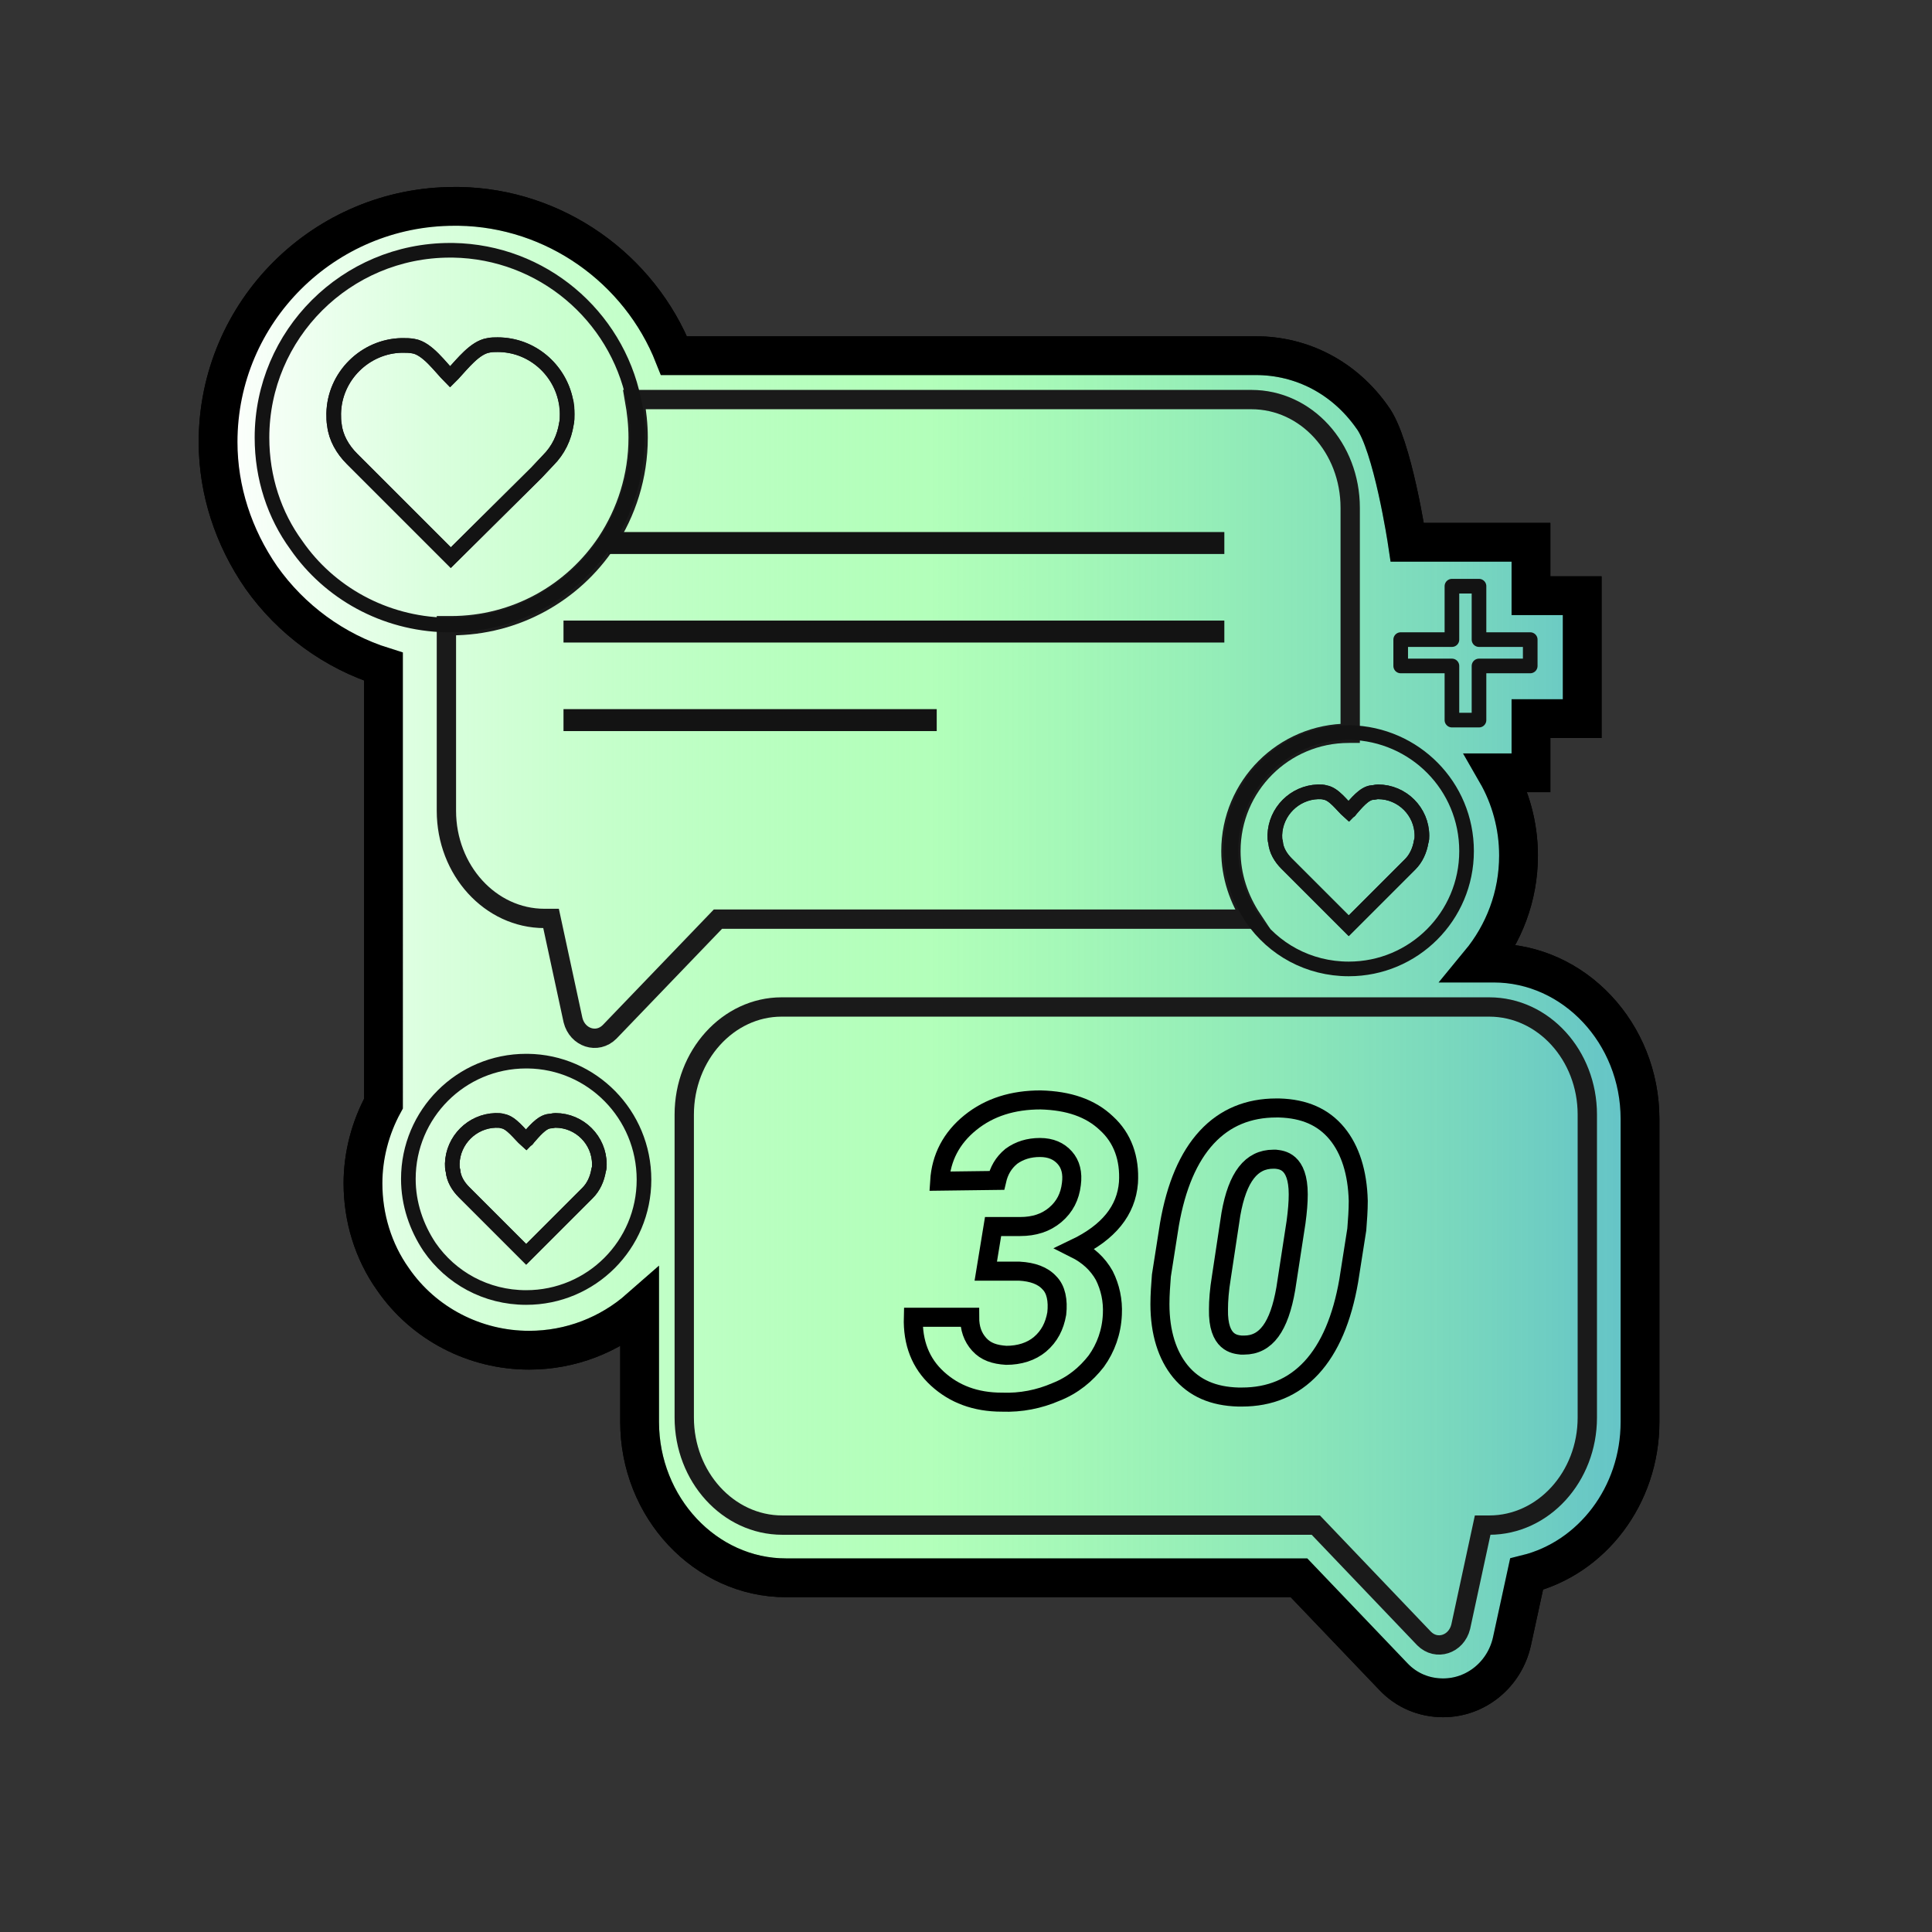
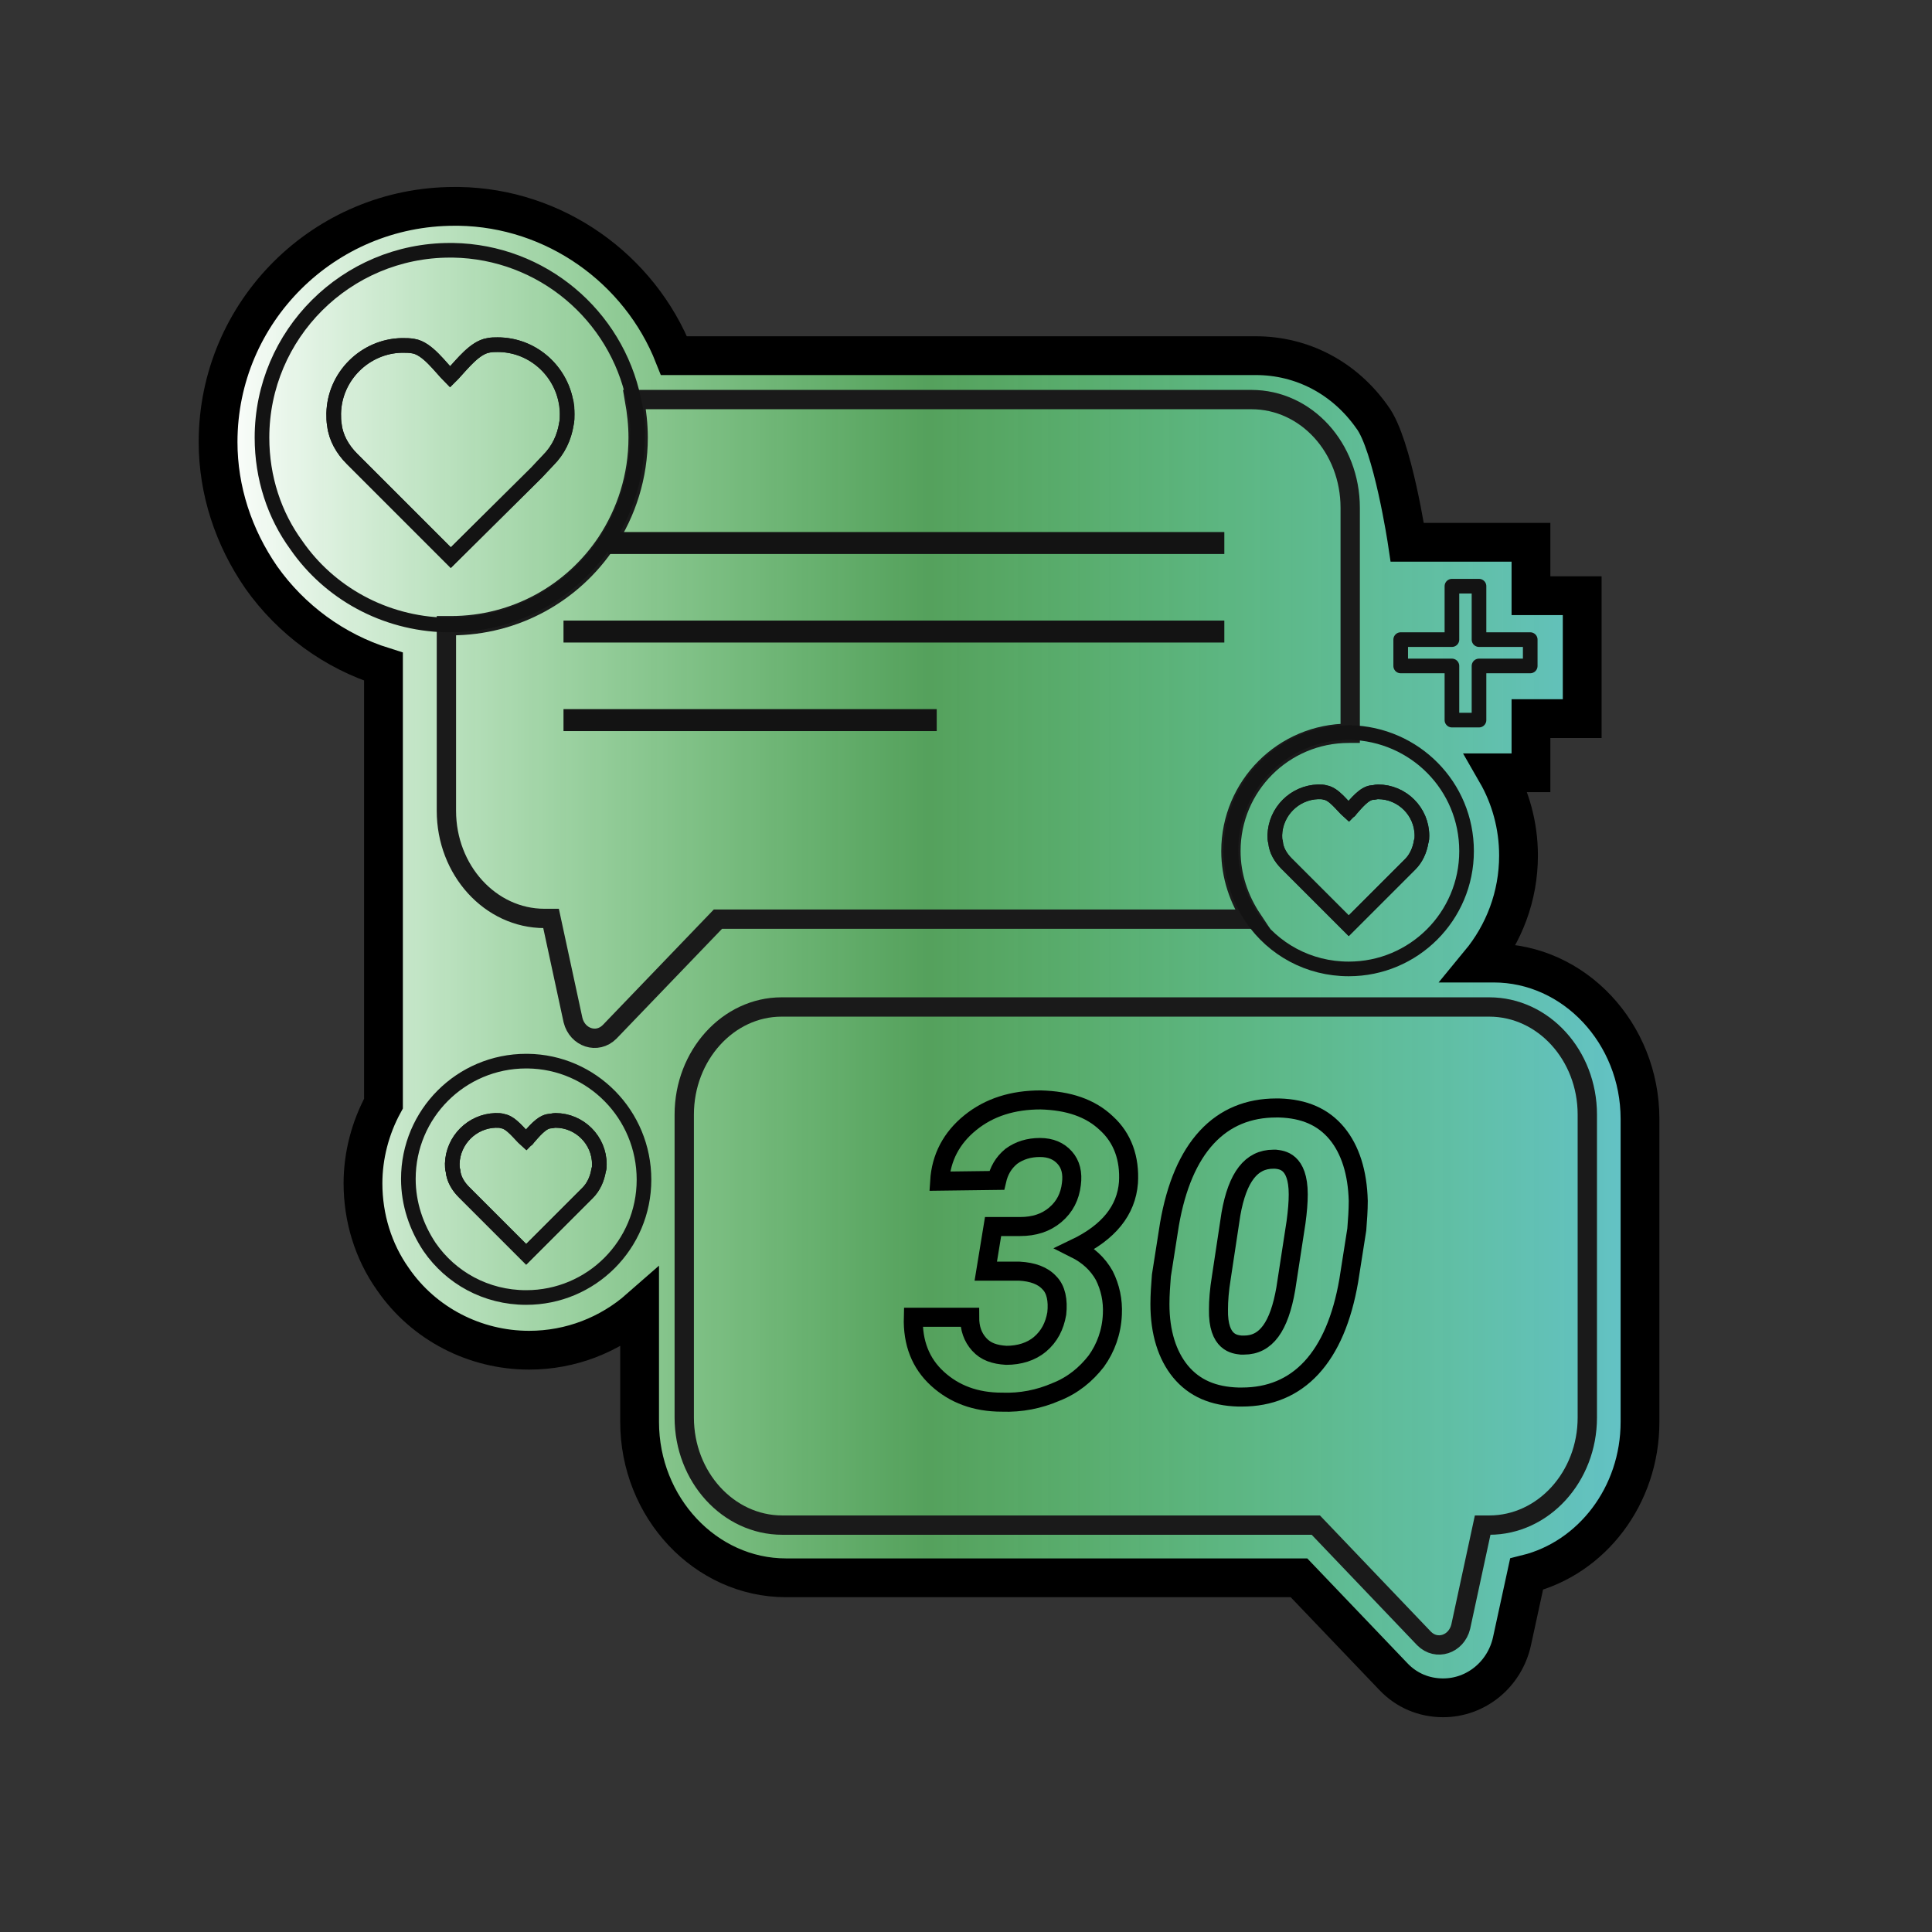
<svg xmlns="http://www.w3.org/2000/svg" version="1.1" id="Layer_2" x="0px" y="0px" viewBox="0 0 264 264" style="enable-background:new 0 0 264 264;" xml:space="preserve">
  <rect x="0" y="0" width="264" height="264" fill="#333333" stroke="none" />
  <style type="text/css">
	.st0{fill:#FFFFFF;stroke:#000000;stroke-width:5.3;stroke-miterlimit:10;}
	.st1{fill:url(#SVGID_1_);stroke:#000000;stroke-width:5.3;stroke-miterlimit:10;}
	.st2{fill:none;stroke:#1A1A1A;stroke-width:2.64;stroke-miterlimit:10;}
	.st3{fill:none;stroke:#131313;stroke-width:2;stroke-miterlimit:10;}
	.st4{fill:none;stroke:#000000;stroke-width:2.6;stroke-miterlimit:10;}
	.st5{fill:none;stroke:#131313;stroke-width:3;stroke-miterlimit:10;}
	.st6{fill:none;stroke:#131313;stroke-width:2;stroke-linecap:round;stroke-linejoin:round;stroke-miterlimit:10;}
</style>
-   <path class="st0" d="M197.2,232c-2.6,0-5-1-6.8-2.9l-12.9-13.5h-70.1c-11,0-20-9.6-20-21.3v-15.5c-4.1,3.6-9.4,5.7-15.1,5.7  c-7.4,0-14.4-3.6-18.6-9.7c-2.7-3.8-4.1-8.4-4.1-13.1c0-3.8,1-7.6,2.8-10.9V91.1c-6.7-2.1-12.6-6.4-16.7-12.2  c-3.8-5.5-5.9-11.9-5.9-18.5c0-17.8,14.5-32.2,32.3-32.2c0.2,0,0.4,0,0.6,0c13.1,0.2,24.7,8.5,29.4,20.4h79.5c6.3,0,12.1,3,15.9,8.4  c2.8,3.7,4.8,17.1,4.8,17.1h16.9v7.3h7v16.8h-7v7.4h-4.7c1.9,3.3,3,7.2,3,11.3c0,5.6-2,10.7-5.3,14.7h1.9c11,0,20,9.6,20,21.3v41.4  c0,10.1-6.6,18.6-15.5,20.8l-2,9.2C205.6,228.8,201.7,232,197.2,232z" />
  <linearGradient id="SVGID_1_" gradientUnits="userSpaceOnUse" x1="29.8" y1="135.9" x2="224.1" y2="135.9" gradientTransform="matrix(1 0 0 -1 0 266)">
    <stop offset="0" style="stop-color:#FFFFFF" />
    <stop offset="0.499" style="stop-color:#72FF80;stop-opacity:0.54" />
    <stop offset="1" style="stop-color:#63C2C8" />
    <stop offset="1" style="stop-color:#54A4AA" />
  </linearGradient>
  <path class="st1" d="M197.2,232c-2.6,0-5-1-6.8-2.9l-12.9-13.5h-70.1c-11,0-20-9.6-20-21.3v-15.5c-4.1,3.6-9.4,5.7-15.1,5.7  c-7.4,0-14.4-3.6-18.6-9.7c-2.7-3.8-4.1-8.4-4.1-13.1c0-3.8,1-7.6,2.8-10.9V91.1c-6.7-2.1-12.6-6.4-16.7-12.2  c-3.8-5.5-5.9-11.9-5.9-18.5c0-17.8,14.5-32.2,32.3-32.2c0.2,0,0.4,0,0.6,0c13.1,0.2,24.7,8.5,29.4,20.4h79.5c6.3,0,12.1,3,15.9,8.4  c2.8,3.7,4.8,17.1,4.8,17.1h16.9v7.3h7v16.8h-7v7.4h-4.7c1.9,3.3,3,7.2,3,11.3c0,5.6-2,10.7-5.3,14.7h1.9c11,0,20,9.6,20,21.3v41.4  c0,10.1-6.6,18.6-15.5,20.8l-2,9.2C205.6,228.8,201.7,232,197.2,232z" />
  <path class="st2" d="M184.5,69.4v30.8c-0.1,0-0.2,0-0.2,0c-8.9,0-16.1,7.2-16.1,16.1c0,3.4,1.1,6.6,2.9,9.3h-73L83.3,141  c-1.7,1.7-4.4,0.8-5-1.6l-3-13.9h-0.9c-7.4,0-13.4-6.6-13.4-14.7V85.5c0.2,0,0.4,0,0.6,0c8.9,0,16.7-4.5,21.3-11.4  c2.7-4.1,4.3-9,4.3-14.3c0-1.8-0.2-3.5-0.5-5.2H171C178.5,54.6,184.5,61.2,184.5,69.4z" />
  <path class="st2" d="M93.5,152.3v41.4c0,8.1,6,14.7,13.4,14.7h72.9l14.8,15.5c1.7,1.7,4.4,0.8,5-1.6l3-13.9h0.9  c7.4,0,13.4-6.6,13.4-14.7v-41.4c0-8.1-6-14.7-13.4-14.7h-96.7C99.5,137.6,93.5,144.2,93.5,152.3z" />
  <g>
    <path class="st3" d="M184.5,100.1c-0.1,0-0.2,0-0.2,0c-8.9,0-16.1,7.2-16.1,16.1c0,3.4,1.1,6.6,2.9,9.3c2.9,4.2,7.7,6.9,13.2,6.9   c8.9,0,16.1-7.2,16.1-16.1S193.3,100.3,184.5,100.1z M194.2,115c-0.2,1.2-0.7,2.3-1.5,3.1l-1,1l-7.4,7.4l-8.5-8.5   c-0.8-0.8-1.4-1.8-1.5-2.9l0,0c-0.1-0.3-0.1-0.7-0.1-1c0.1-3.2,2.7-5.8,5.9-5.9c0.4,0,0.7,0,1,0.1c1.2,0.2,2.3,1.8,3.2,2.6   c0.1-0.1,0.2-0.1,0.2-0.2c0.8-0.9,1.9-2.3,3-2.4c0.3,0,0.5-0.1,0.8-0.1c3.3,0,6,2.7,6,6C194.3,114.5,194.3,114.7,194.2,115z" />
    <path class="st3" d="M194.3,114.2c0,0.3,0,0.5-0.1,0.8c-0.2,1.2-0.7,2.3-1.5,3.1l-1,1l-7.4,7.4l-8.5-8.5c-0.8-0.8-1.4-1.8-1.5-2.9   l0,0c-0.1-0.3-0.1-0.7-0.1-1c0.1-3.2,2.7-5.8,5.9-5.9c0.4,0,0.7,0,1,0.1c1.2,0.2,2.3,1.8,3.2,2.6c0.1-0.1,0.2-0.1,0.2-0.2   c0.8-0.9,1.9-2.3,3-2.4c0.3,0,0.5-0.1,0.8-0.1C191.6,108.2,194.3,110.9,194.3,114.2z" />
  </g>
  <path class="st4" d="M169.2,190.9c-3.4-0.1-6-1.2-7.9-3.5c-1.8-2.2-2.8-5.3-2.8-9.2c0-1.3,0.1-2.6,0.2-3.9l1.1-7  c0.9-5.2,2.6-9.2,5.1-11.9s5.7-4,9.5-4c0.1,0,0.2,0,0.4,0c3.4,0.1,6,1.2,7.9,3.5c1.8,2.2,2.8,5.3,2.9,9.2c0,1.3-0.1,2.6-0.2,3.9  l-1.1,7c-0.9,5.2-2.6,9.2-5.1,11.9s-5.7,4-9.5,4C169.4,190.9,169.3,190.9,169.2,190.9z M174,158.4c-3,0-4.9,2.4-5.8,7.5l-1.3,8.6  c-0.3,1.8-0.4,3.3-0.4,4.4c-0.1,4.7,2.3,4.8,3.1,4.9c0.1,0,0.2,0,0.4,0c3,0,4.8-2.5,5.7-7.7l1.4-9.1c0.2-1.5,0.3-2.7,0.3-3.8  c0-4.6-2.3-4.7-3.1-4.8C174.2,158.4,174.1,158.4,174,158.4z" />
  <path class="st5" d="M83.1,74.2c28.1,0,56.1,0,84.2,0" />
  <line class="st5" x1="77" y1="86.3" x2="167.3" y2="86.3" />
  <line class="st5" x1="77" y1="98.4" x2="128" y2="98.4" />
  <g>
    <path class="st3" d="M86.6,54.6c-2.4-11.5-12.5-20.2-24.7-20.4c-0.1,0-0.2,0-0.4,0c-14.2,0-25.7,11.5-25.7,25.6   c0,5.5,1.7,10.6,4.7,14.7c4.5,6.5,12,10.7,20.4,10.9c0.2,0,0.4,0,0.6,0c8.9,0,16.7-4.5,21.3-11.4c2.7-4.1,4.3-9,4.3-14.3   C87.2,58.1,87,56.3,86.6,54.6z M77.4,57.9c-0.3,1.9-1.1,3.6-2.5,5l-1.6,1.7L61.6,76.2L48.1,62.7c-1.3-1.3-2.2-2.9-2.4-4.6l0,0   c-0.1-0.5-0.1-1.1-0.1-1.6c0.1-5.1,4.3-9.2,9.3-9.3c0.6,0,1.1,0,1.6,0.1c1.9,0.3,3.7,2.9,5,4.2c0.1-0.1,0.2-0.2,0.4-0.4   c1.3-1.4,3-3.6,4.8-3.9c0.4-0.1,0.9-0.1,1.3-0.1c4.6,0,8.4,3.3,9.3,7.6c0.1,0.6,0.2,1.3,0.2,1.9C77.5,57,77.5,57.5,77.4,57.9z" />
    <path class="st3" d="M77.5,56.6c0,0.4,0,0.9-0.1,1.3c-0.3,1.9-1.1,3.6-2.5,5l-1.6,1.7L61.6,76.2L48.1,62.7   c-1.3-1.3-2.2-2.9-2.4-4.6l0,0c-0.1-0.5-0.1-1.1-0.1-1.6c0.1-5.1,4.3-9.2,9.3-9.3c0.6,0,1.1,0,1.6,0.1c1.9,0.3,3.7,2.9,5,4.2   c0.1-0.1,0.2-0.2,0.4-0.4c1.3-1.4,3-3.6,4.8-3.9c0.4-0.1,0.9-0.1,1.3-0.1c4.6,0,8.4,3.3,9.3,7.6C77.5,55.3,77.5,55.9,77.5,56.6z" />
  </g>
  <g>
    <path class="st3" d="M72.1,145c-0.1,0-0.2,0-0.2,0c-8.9,0-16.1,7.2-16.1,16.1c0,3.4,1.1,6.6,2.9,9.3c2.9,4.2,7.7,6.9,13.2,6.9   c8.9,0,16.1-7.2,16.1-16.1C88,152.3,80.9,145.1,72.1,145z M81.8,159.9c-0.2,1.2-0.7,2.3-1.5,3.1l-1,1l-7.4,7.4l-8.5-8.5   c-0.8-0.8-1.4-1.8-1.5-2.9l0,0c-0.1-0.3-0.1-0.7-0.1-1c0.1-3.2,2.7-5.8,5.9-5.9c0.4,0,0.7,0,1,0.1c1.2,0.2,2.3,1.8,3.2,2.6   c0.1-0.1,0.2-0.1,0.2-0.2c0.8-0.9,1.9-2.3,3-2.4c0.3,0,0.5-0.1,0.8-0.1c3.3,0,6,2.7,6,6C81.9,159.4,81.9,159.6,81.8,159.9z" />
    <path class="st3" d="M81.9,159.1c0,0.3,0,0.5-0.1,0.8c-0.2,1.2-0.7,2.3-1.5,3.1l-1,1l-7.4,7.4l-8.5-8.5c-0.8-0.8-1.4-1.8-1.5-2.9   l0,0c-0.1-0.3-0.1-0.7-0.1-1c0.1-3.2,2.7-5.8,5.9-5.9c0.4,0,0.7,0,1,0.1c1.2,0.2,2.3,1.8,3.2,2.6c0.1-0.1,0.2-0.1,0.2-0.2   c0.8-0.9,1.9-2.3,3-2.4c0.3,0,0.5-0.1,0.8-0.1C79.2,153.1,81.9,155.8,81.9,159.1z" />
  </g>
  <g>
    <g>
      <polygon class="st6" points="198.4,98.4 198.4,91 191.4,91 191.4,87.4 198.4,87.4 198.4,80.1 202.1,80.1 202.1,87.4 209.1,87.4     209.1,91 202.1,91 202.1,98.4   " />
    </g>
  </g>
  <path class="st4" d="M135.7,167.6h3.7c1.9,0,3.5-0.5,4.8-1.6s2-2.5,2.2-4.2c0.2-1.5-0.1-2.7-0.9-3.6c-0.8-0.9-1.9-1.4-3.4-1.4  s-2.8,0.4-3.9,1.2c-1.1,0.9-1.7,2-2,3.3l-7.8,0.1c0.2-3.2,1.6-5.9,4.2-8c2.6-2.1,5.8-3.1,9.6-3.1c3.8,0.1,6.8,1.1,9,3.2  c2.2,2,3.2,4.8,3,8.1c-0.3,3.8-2.7,6.8-7.3,9c1.8,0.9,3.1,2.1,4,3.7c0.8,1.6,1.2,3.4,1.1,5.3c-0.1,2.4-0.9,4.6-2.2,6.4  c-1.4,1.8-3.2,3.3-5.5,4.2c-2.3,1-4.8,1.5-7.4,1.4c-3.6,0-6.5-1.1-8.8-3.2s-3.4-4.9-3.3-8.4h7.7c0,1.5,0.4,2.7,1.3,3.7  c0.9,1,2.1,1.4,3.7,1.5c1.8,0,3.4-0.5,4.6-1.5c1.3-1.1,2-2.5,2.3-4.2c0.2-1.8-0.1-3.3-1-4.2c-0.9-1-2.3-1.5-4.1-1.6h-4.6  L135.7,167.6z" />
</svg>